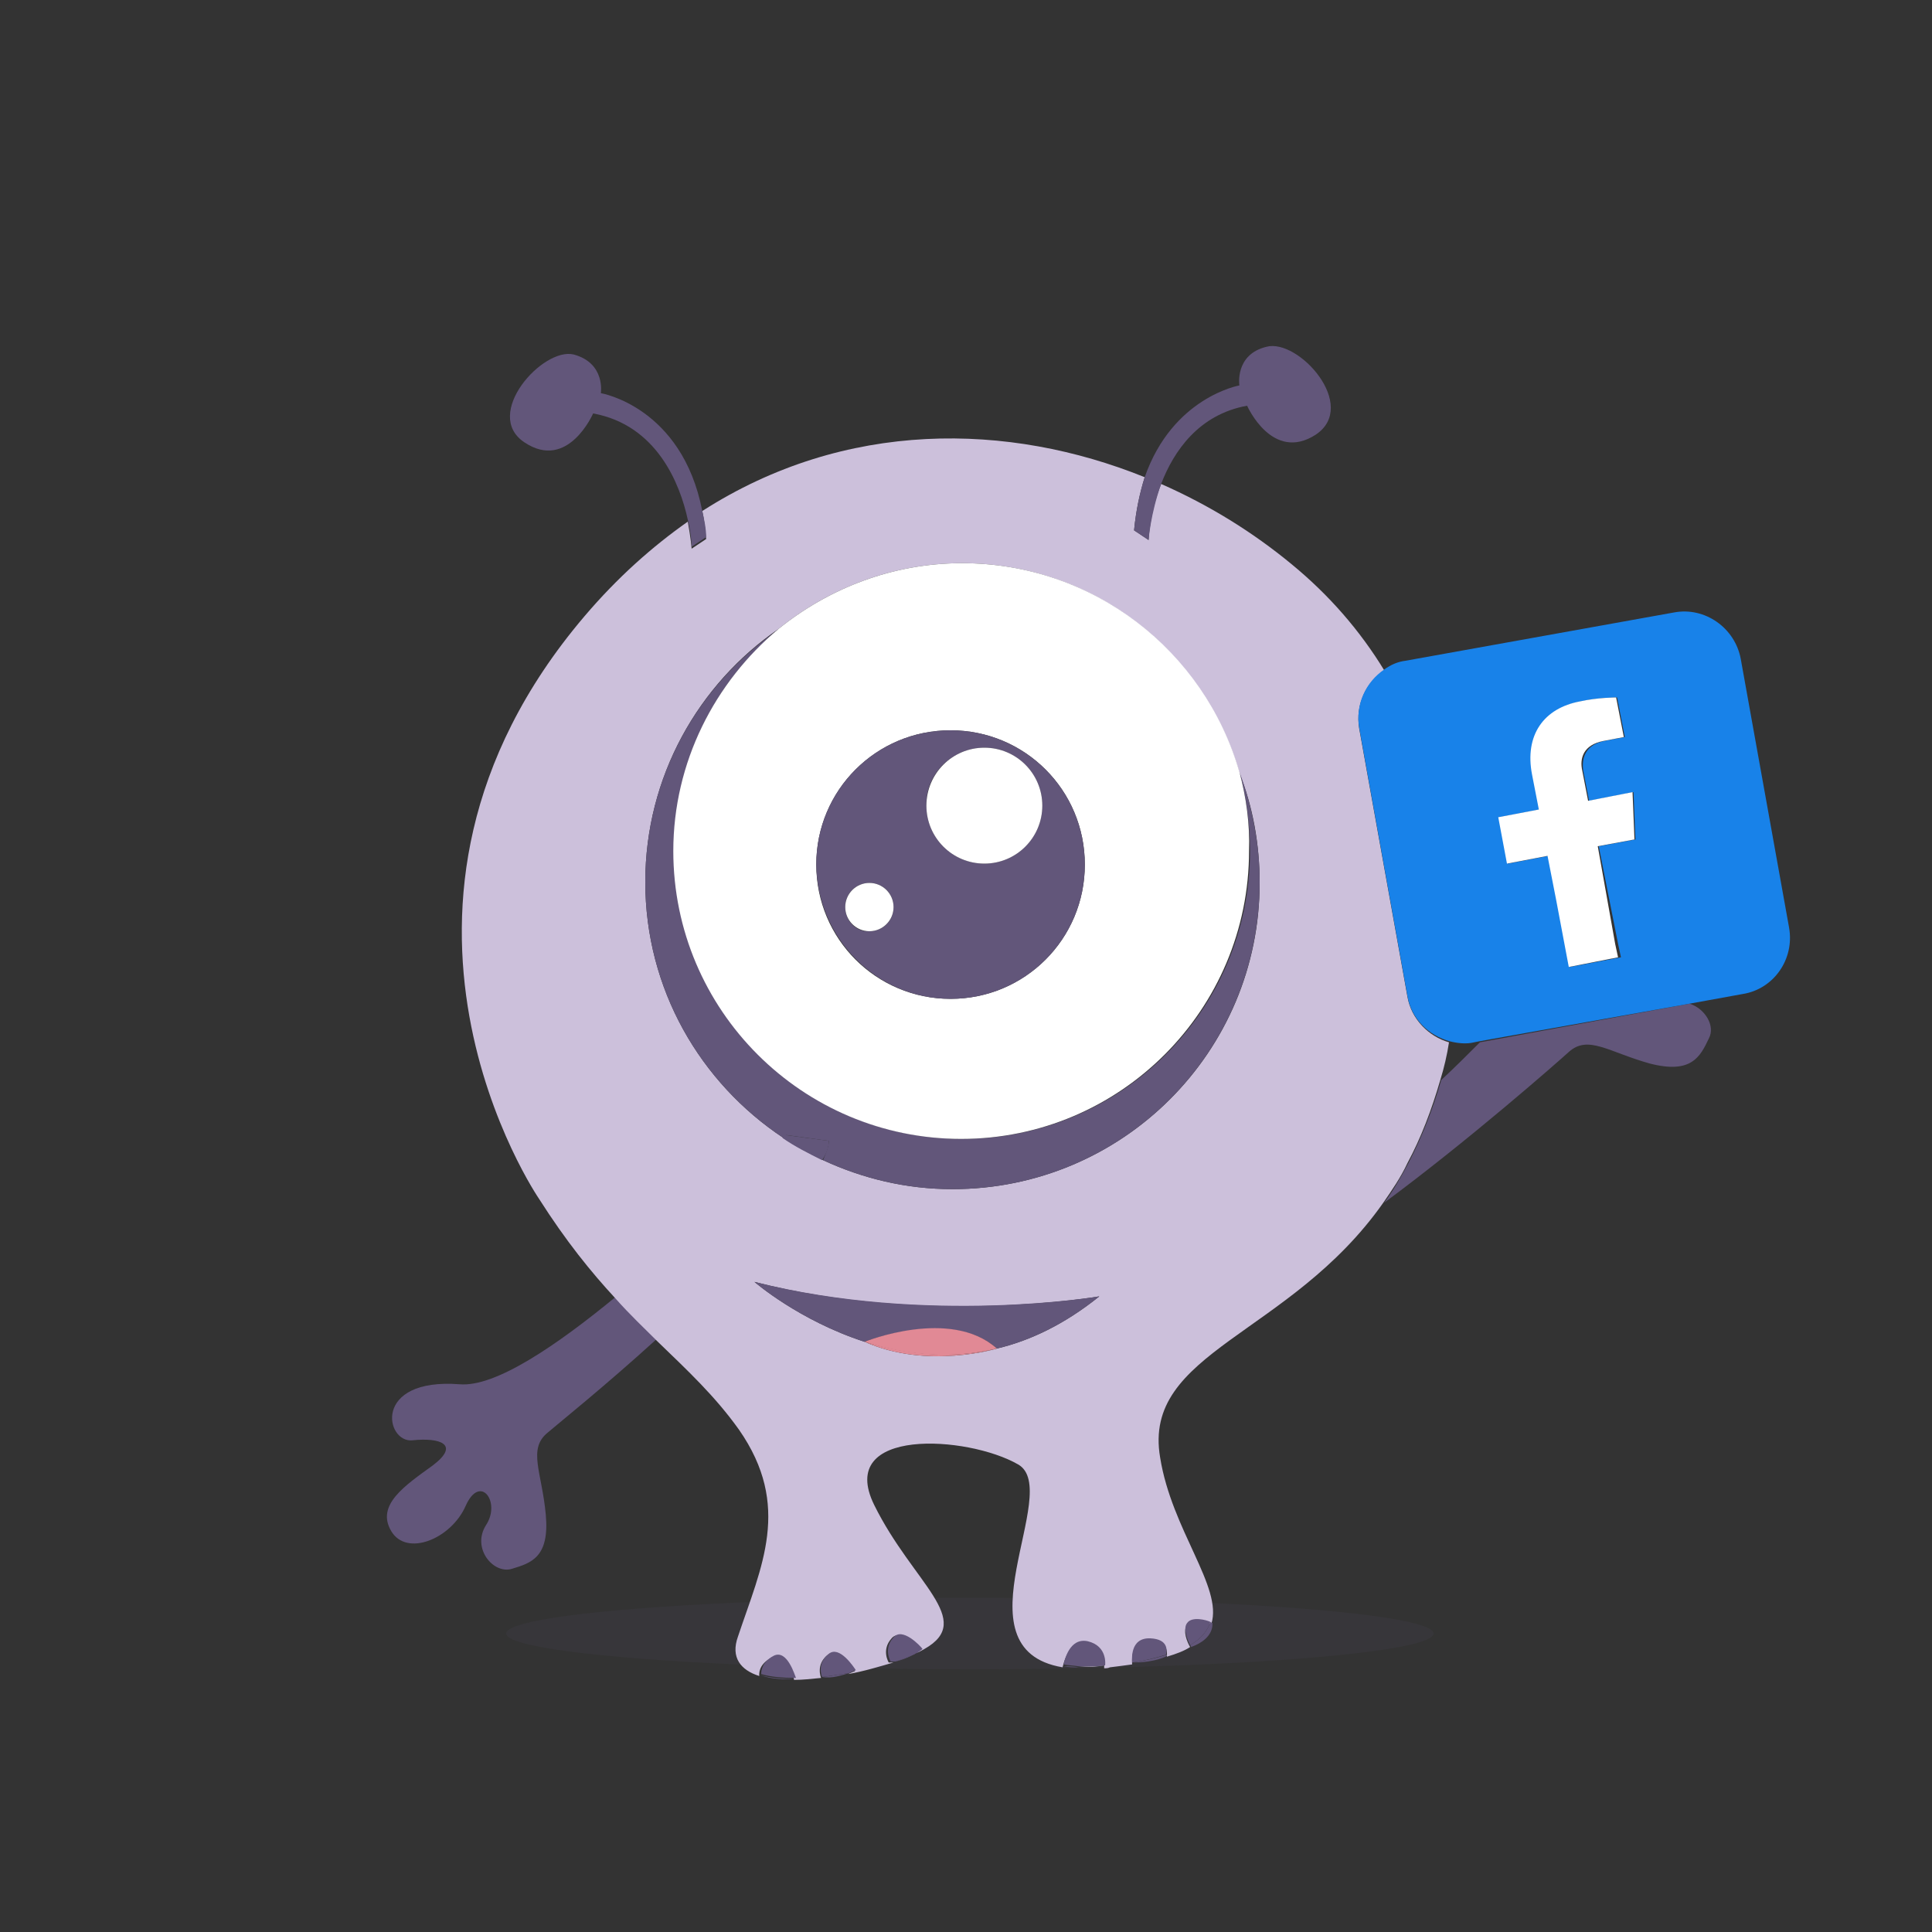
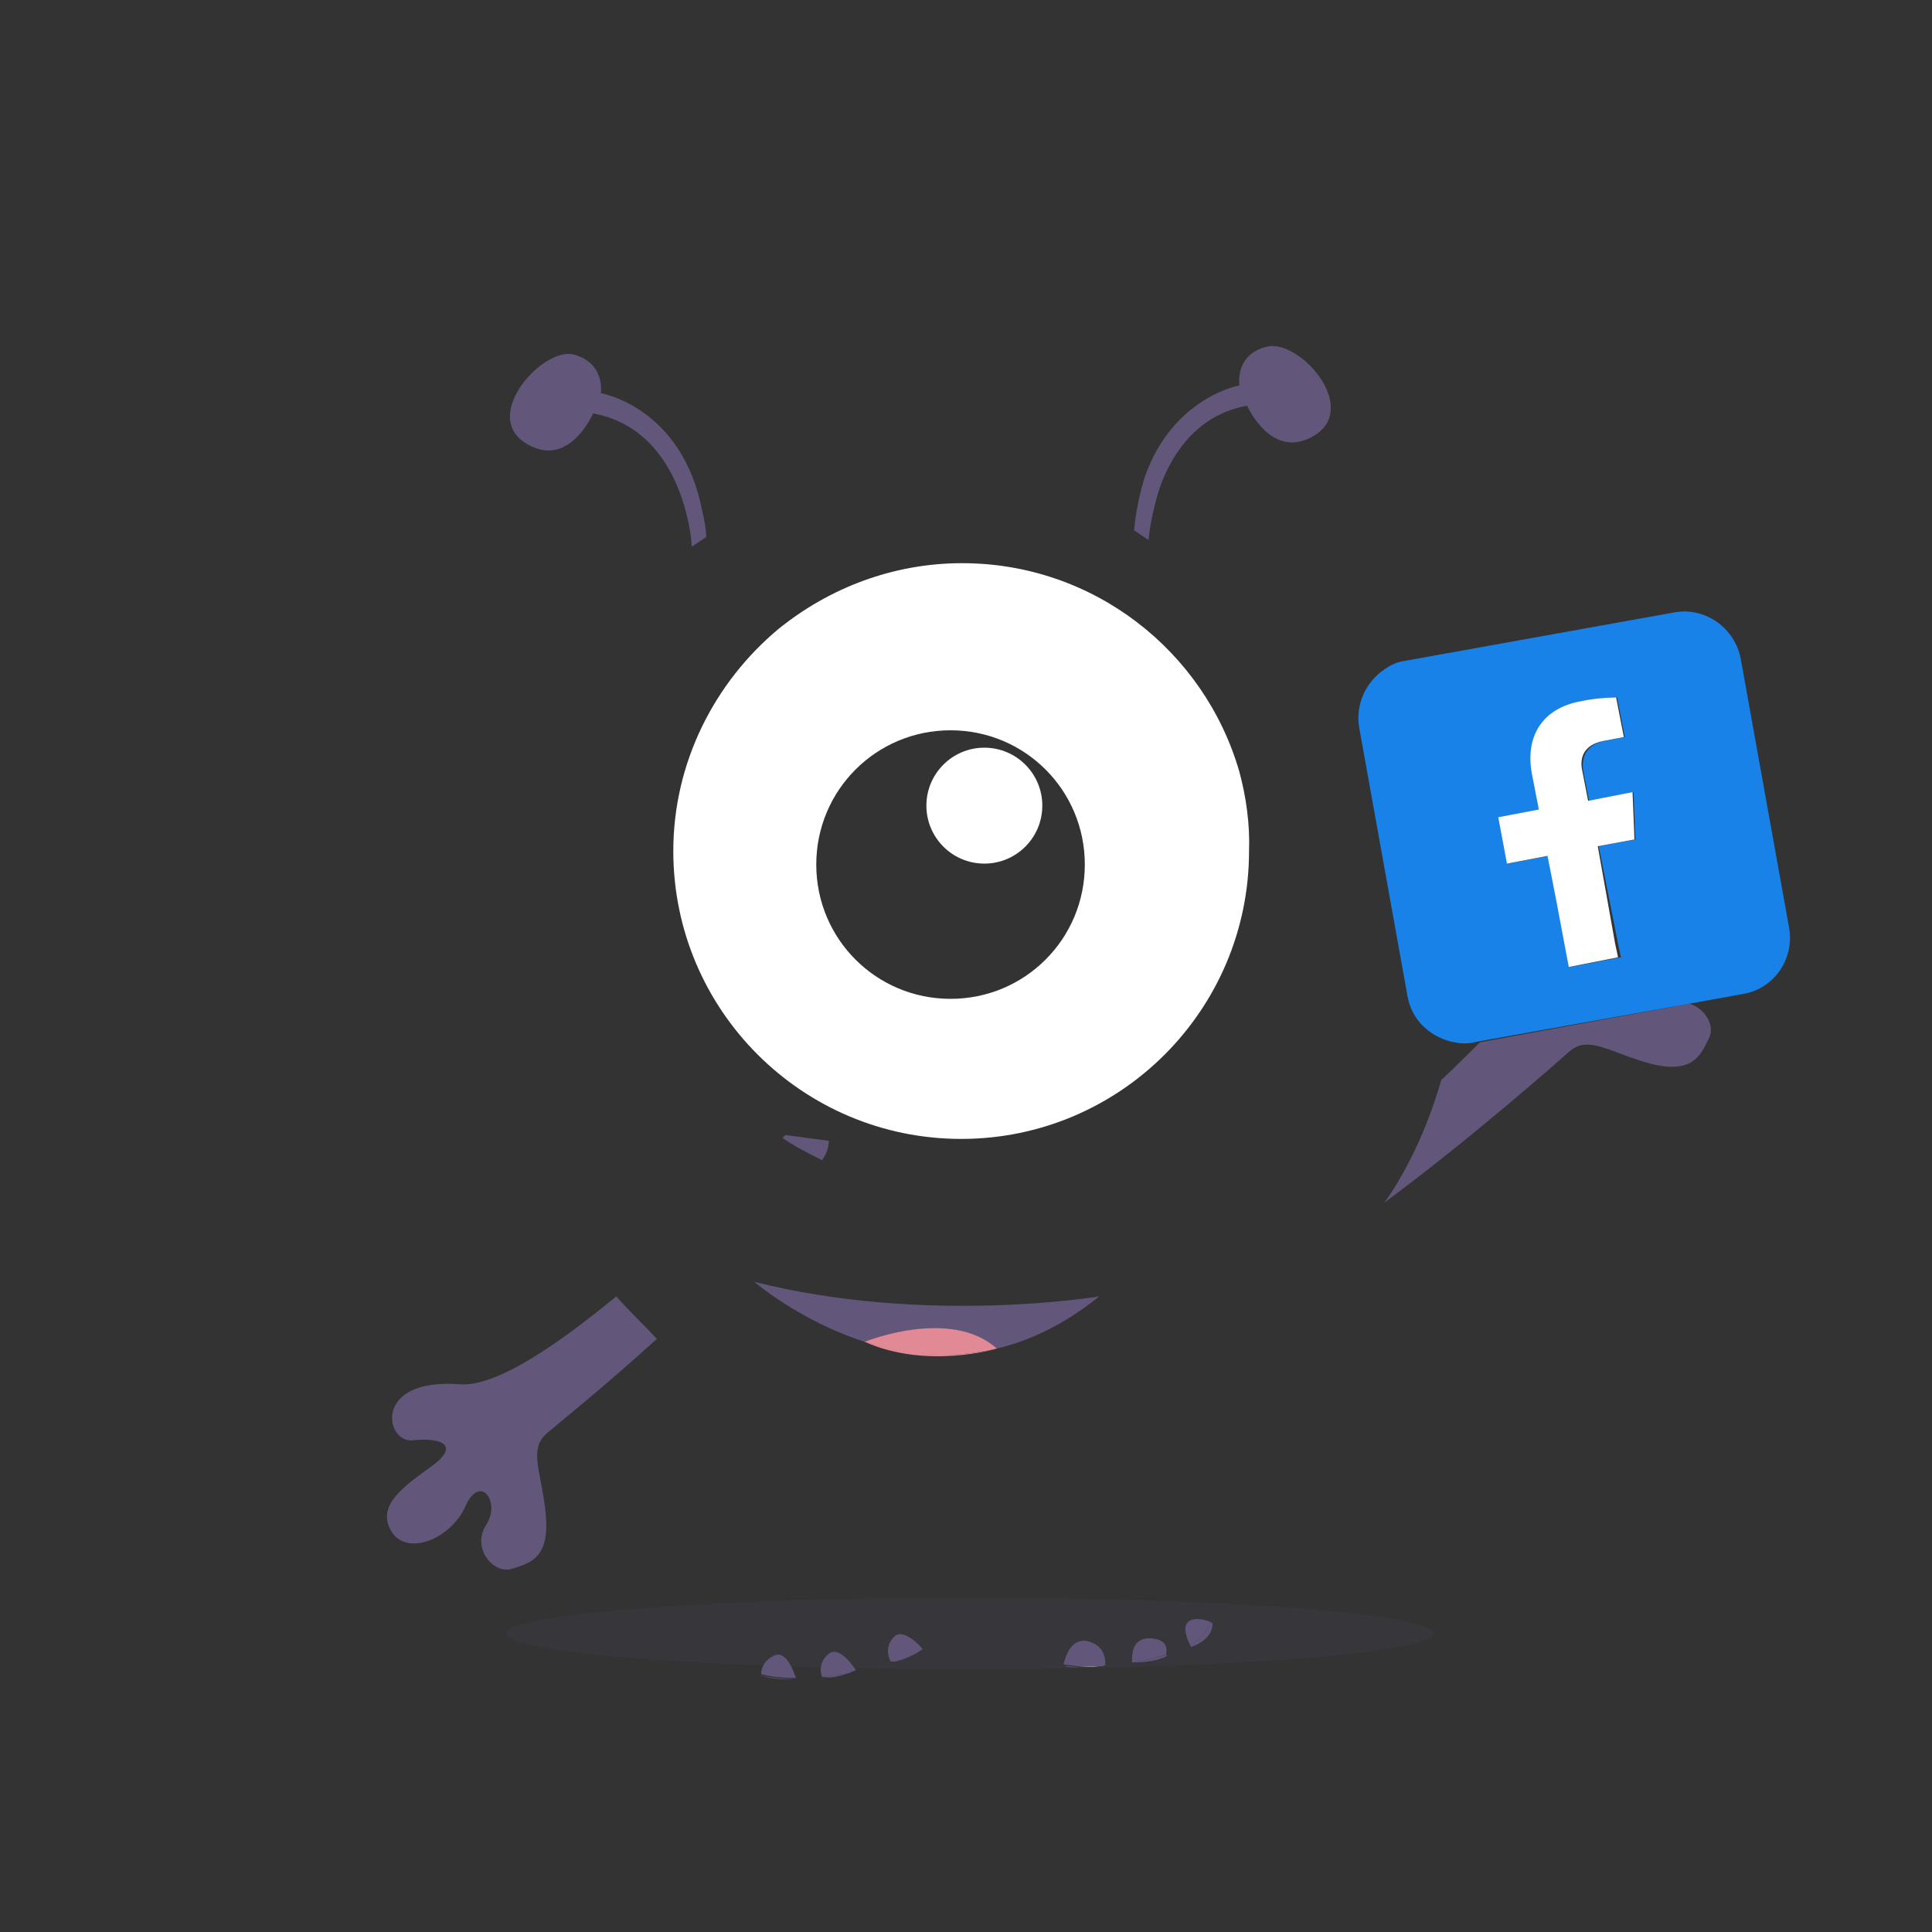
<svg xmlns="http://www.w3.org/2000/svg" version="1.1" id="objects" x="0px" y="0px" viewBox="0 0 200 200" style="enable-background:new 0 0 200 200;" xml:space="preserve">
  <rect x="0" y="0" width="200" height="200" fill="#333333" stroke="none" />
  <style type="text/css">
	.st0{opacity:0.1;fill:#63567B;enable-background:new    ;}
	.st1{fill:none;}
	.st2{fill:#62567A;}
	.st3{fill:#CCC0DB;}
	.st4{fill:#FFFFFF;}
	.st5{fill:#E18995;}
	.st6{fill:#1882E9;}
</style>
  <g>
    <ellipse class="st0" cx="100.4" cy="169.1" rx="48" ry="3.7" />
    <g>
      <path class="st1" d="M153.2,107.9l-0.5,0.1c-0.9,0.2-1.7,0.1-2.5-0.1c-0.3,1.3-0.6,2.6-0.9,3.9    C150.6,110.5,151.9,109.2,153.2,107.9z" />
      <path class="st2" d="M63.8,134.2c-6.2,5.1-12.5,9.4-16.2,9.1c-9.1-0.7-7.7,6.1-4.9,5.8c2.8-0.3,5,0.4,2.1,2.6    c-2.9,2.1-5.9,4.1-4.3,6.8c1.6,2.7,6.2,0.8,7.7-2.6c1.5-3.4,3.7-0.4,2.1,2c-1.5,2.4,0.8,5.1,2.7,4.5c2-0.6,3.9-1.2,3.5-5.6    c-0.4-4.4-1.9-6.8,0.2-8.5c0.8-0.7,5.8-4.7,11.3-9.7C66.8,137.3,65.3,135.9,63.8,134.2z" />
      <path class="st2" d="M149.2,111.8c-0.9,3.1-2,5.9-3.4,8.6c-0.8,1.5-1.6,2.9-2.5,4.1c8.8-6.5,18-14.6,19.1-15.6    c2-1.8,4.1,0,8.4,1.2c4.3,1.1,5.2-0.7,6.1-2.6c0.7-1.3-0.4-3.1-2-3.6l-21.7,4C151.9,109.2,150.6,110.5,149.2,111.8z" />
      <path class="st3" d="M111.7,172.5c0.8,0,1.6,0,2.6-0.1C113.9,172.5,112.8,172.6,111.7,172.5z" />
-       <path class="st3" d="M145.7,103.2l-5-27.8c-0.4-2.4,0.7-4.8,2.6-6c-2.5-4.1-5.7-7.8-9.6-11c-4-3.3-8.5-6.1-13.5-8.3    c-1.2,3-1.3,5.8-1.3,5.8l-1.5-1c0.2-2.1,0.6-3.9,1.1-5.5c-14.1-5.7-31-6-45.8,3.5c0.2,0.9,0.3,1.8,0.4,2.9l-1.5,1    c0,0-0.1-1.2-0.4-2.8c-3.7,2.6-7.3,5.8-10.7,9.8c-25.5,30-4.7,60.3-4.7,60.3c2.8,4.4,5.4,7.6,7.9,10.3c1.5,1.7,3,3.1,4.4,4.5    c3.1,3,5.9,5.6,8.4,9.1c5.5,7.9,2.3,14.2-0.1,21.4c-0.8,2.2,0.3,3.5,2.2,4.1c0,0-0.2-1.2,1.3-1.9c1.4-0.7,2.3,2,2.3,2.3    c0.9,0,1.8-0.1,2.8-0.2c0,0-0.6-1.4,0.7-2.4c1.1-0.9,2.6,1.4,2.8,1.7l0,0l0,0l0,0c0,0-0.3,0.1-0.7,0.3c1.7-0.3,3.3-0.8,4.7-1.2    c-0.2,0-0.3,0-0.5,0c0,0-0.8-1.3,0.3-2.5c0.9-1.1,2.8,1,3,1.2l0,0l0,0l0,0c0,0-0.2,0.1-0.4,0.3c0.3-0.1,0.6-0.3,0.8-0.4    c5.3-3-1.2-6.8-5.2-14.9c-4-8.1,9.7-7.2,14.9-4.2c4.7,2.7-6.7,19.1,4.6,21c0.1-0.4,0.6-2.8,2.5-2.4c2,0.4,1.8,2.5,1.8,2.5    c0.2,0,0.4,0,0.6-0.1c0.8-0.1,1.6-0.2,2.3-0.3c0-0.1-0.3-2.6,1.9-2.5c1.9,0.1,1.7,1.3,1.7,1.7c1-0.3,1.8-0.6,2.4-1    c-0.3-0.5-0.8-1.7-0.3-2.3c0.5-0.7,2-0.2,2.5-0.1c1.2-3.8-4.1-9.7-5.3-17.2c-1.9-11,13.4-12.6,23.1-26.4c0.9-1.3,1.8-2.6,2.5-4.1    c1.4-2.6,2.5-5.5,3.4-8.6c0.4-1.3,0.7-2.6,0.9-3.9C147.9,107.3,146.1,105.5,145.7,103.2z M103.2,139.6L103.2,139.6    c0,0-7.2,2.2-13.7-0.7l0,0c-6.8-2.2-11.4-6.2-11.4-6.2c17.8,4.6,35.7,1.5,35.7,1.5C110.2,137.1,106.6,138.8,103.2,139.6z     M98.6,123.1c-4.8,0-9.3-1.1-13.4-3c-1.4-0.7-2.8-1.4-4.1-2.3c-8.6-5.7-14.3-15.4-14.3-26.5c0-10.9,5.5-20.5,13.8-26.2    c5.2-4.2,11.8-6.8,19-6.8c13.6,0,25.1,9.2,28.7,21.7c1.4,3.5,2.1,7.4,2.1,11.4C130.4,108.9,116.2,123.1,98.6,123.1z" />
-       <path class="st2" d="M85.8,118.1c0,0.6-0.3,1.3-0.6,2c4.1,1.9,8.6,3,13.4,3c17.6,0,31.8-14.2,31.8-31.8c0-4-0.8-7.9-2.1-11.4    c0.7,2.6,1.1,5.3,1.1,8.2c0,16.5-13.4,29.8-29.8,29.8c-16.5,0-29.8-13.4-29.8-29.8c0-9.3,4.2-17.6,10.9-23    c-8.4,5.7-13.9,15.3-13.9,26.2c0,11.1,5.7,20.8,14.3,26.5c0.2-0.2,0.3-0.3,0.3-0.3L85.8,118.1z" />
      <path class="st2" d="M85.8,118.1l-4.5-0.6c0,0-0.1,0.1-0.3,0.3c1.3,0.9,2.7,1.6,4.1,2.3C85.6,119.4,85.8,118.7,85.8,118.1z" />
      <path class="st4" d="M128.3,79.9c-3.6-12.5-15.1-21.6-28.7-21.6c-7.2,0-13.8,2.6-19,6.8c-6.6,5.5-10.9,13.8-10.9,23    c0,16.5,13.4,29.8,29.8,29.8c16.5,0,29.8-13.4,29.8-29.8C129.4,85.3,129,82.5,128.3,79.9z M98.4,103.4c-7.7,0-13.9-6.2-13.9-13.9    s6.2-13.9,13.9-13.9s13.9,6.2,13.9,13.9C112.3,97.2,106.1,103.4,98.4,103.4z" />
-       <path class="st2" d="M98.4,103.4c7.7,0,13.9-6.2,13.9-13.9s-6.2-13.9-13.9-13.9s-13.9,6.2-13.9,13.9    C84.6,97.2,90.8,103.4,98.4,103.4z M101.9,77.4c3.3,0,6,2.7,6,6c0,3.3-2.7,6-6,6c-3.3,0-6-2.7-6-6C95.8,80.1,98.6,77.4,101.9,77.4    z M87.5,93.9c0-1.4,1.1-2.5,2.5-2.5s2.5,1.1,2.5,2.5s-1.1,2.5-2.5,2.5C88.6,96.5,87.5,95.3,87.5,93.9z" />
      <ellipse class="st4" cx="101.9" cy="83.4" rx="6" ry="6" />
-       <circle class="st4" cx="90" cy="93.9" r="2.5" />
      <path class="st2" d="M78.1,132.7c0,0,4.6,4,11.4,6.2c0,0,9-3.5,13.7,0.7c3.4-0.8,7-2.5,10.6-5.4C113.8,134.2,96,137.2,78.1,132.7z    " />
      <path class="st2" d="M72.7,52.9c-2.1-10.8-10.5-12.2-10.5-12.2s0.5-3.1-2.8-4c-3.2-0.8-9.5,6.2-5.1,9.1c4.5,3,7.1-3,7.1-3    c6.6,1.2,9,7.3,9.8,11c0.4,1.7,0.4,2.8,0.4,2.8l1.5-1C73.1,54.7,72.9,53.8,72.7,52.9z" />
      <path class="st2" d="M131.1,35.9c-3.3,0.8-2.8,4-2.8,4s-6.9,1.2-9.8,9.5c-0.5,1.6-0.9,3.4-1.1,5.5l1.5,1c0,0,0.2-2.7,1.3-5.8    c1.3-3.4,3.9-7.2,8.9-8.1c0,0,2.6,5.9,7.1,3C140.7,42,134.4,35,131.1,35.9z" />
      <path class="st2" d="M82.3,173.8L82.3,173.8c-1.3,0-2.6-0.1-3.6-0.4C80.2,174,82.3,173.8,82.3,173.8z" />
      <path class="st2" d="M80.1,171.4c-1.4,0.7-1.3,1.9-1.3,1.9l0,0c1,0.3,2.2,0.4,3.6,0.4C82.3,173.5,81.5,170.7,80.1,171.4z" />
      <path class="st2" d="M85.1,173.6c1,0.2,2.1-0.2,2.8-0.4C87,173.3,86.1,173.5,85.1,173.6L85.1,173.6z" />
      <path class="st2" d="M85.8,171.2c-1.3,1-0.7,2.4-0.7,2.4c0.9-0.1,1.9-0.3,2.8-0.4c0.4-0.2,0.7-0.3,0.7-0.3    C88.4,172.6,86.9,170.3,85.8,171.2z" />
      <path class="st2" d="M95.1,171c-0.7,0.3-1.5,0.7-2.4,1C93.6,171.8,94.6,171.3,95.1,171z" />
      <path class="st2" d="M92.5,169.5c-1.1,1.2-0.3,2.5-0.3,2.5c0.2,0,0.3,0,0.5,0c0.9-0.3,1.7-0.6,2.4-1c0.3-0.2,0.4-0.3,0.4-0.3    C95.3,170.4,93.4,168.4,92.5,169.5z" />
      <path class="st2" d="M110.1,172.5c0.5,0.1,1.1,0.1,1.6,0.1C111.1,172.5,110.6,172.5,110.1,172.5    C110.1,172.4,110.1,172.5,110.1,172.5z" />
      <path class="st2" d="M114.4,172.5C114.4,172.5,114.4,172.4,114.4,172.5L114.4,172.5L114.4,172.5z" />
      <path class="st2" d="M112.6,169.9c-1.9-0.4-2.4,2-2.5,2.4c0.5,0.1,1,0.1,1.6,0.2c1.1,0,2.2,0,2.6-0.1h0.1    C114.4,172.4,114.7,170.4,112.6,169.9z" />
      <path class="st2" d="M117.3,172.1c2.4,0,3.6-0.7,3.5-0.7c0,0,0,0,0-0.1C119.8,171.6,118.6,171.9,117.3,172.1L117.3,172.1z" />
      <path class="st2" d="M119.1,169.6c-2.2-0.1-1.9,2.3-1.9,2.5c1.4-0.2,2.5-0.5,3.5-0.8C120.8,170.9,121,169.7,119.1,169.6z" />
      <path class="st2" d="M123.2,170.3c0.1,0.1,0.1,0.2,0.1,0.2c2.5-0.9,2.2-2.5,2.2-2.5s-0.1,0-0.2-0.1    C125,168.8,124.4,169.6,123.2,170.3z" />
      <path class="st2" d="M122.9,168c-0.5,0.6,0.1,1.9,0.3,2.3c1.2-0.7,1.8-1.5,2.1-2.4C124.9,167.7,123.4,167.3,122.9,168z" />
      <path class="st5" d="M89.5,138.9L89.5,138.9c6.5,2.9,13.7,0.7,13.7,0.7l0,0C98.2,140.8,93.5,140.1,89.5,138.9z" />
      <path class="st5" d="M89.5,138.9c4,1.3,8.7,1.9,13.7,0.7C98.4,135.3,89.5,138.9,89.5,138.9z" />
      <path class="st6" d="M185.2,96l-5-27.8c-0.6-3.2-3.7-5.4-6.9-4.8l-27.8,5c-0.8,0.1-1.5,0.4-2.2,0.9c-1.9,1.3-3,3.6-2.6,6l5,27.8    c0.4,2.4,2.2,4.1,4.4,4.7c0.8,0.2,1.7,0.3,2.5,0.1l0.5-0.1l21.8-3.9l5.5-1C183.6,102.4,185.8,99.3,185.2,96z M162.5,100.1    l-1.3-6.9l-0.9-4.6l-4.2,0.8l-0.9-4.8l4.2-0.8l-0.7-3.6c-0.8-4.1,1.2-6.9,5-7.6c1.8-0.4,3.7-0.4,3.7-0.4l0.8,4.1l-2.1,0.4    c-2,0.4-2.4,1.8-2.2,3.1l0.6,3.1l4.6-0.9l0.2,4.9l-3.8,0.7l2,10.1l0.3,1.4L162.5,100.1z" />
      <path class="st4" d="M165.4,87.6l3.8-0.7L169,82l-4.6,0.9l-0.6-3.1c-0.3-1.3,0.1-2.7,2.2-3.1l2.1-0.4l-0.8-4.1c0,0-1.9,0-3.7,0.4    c-3.8,0.7-5.8,3.5-5,7.6l0.7,3.6l-4.2,0.8l0.9,4.8l4.2-0.8l0.9,4.6l1.3,6.9l5.1-1l-0.3-1.4L165.4,87.6z" />
    </g>
  </g>
</svg>